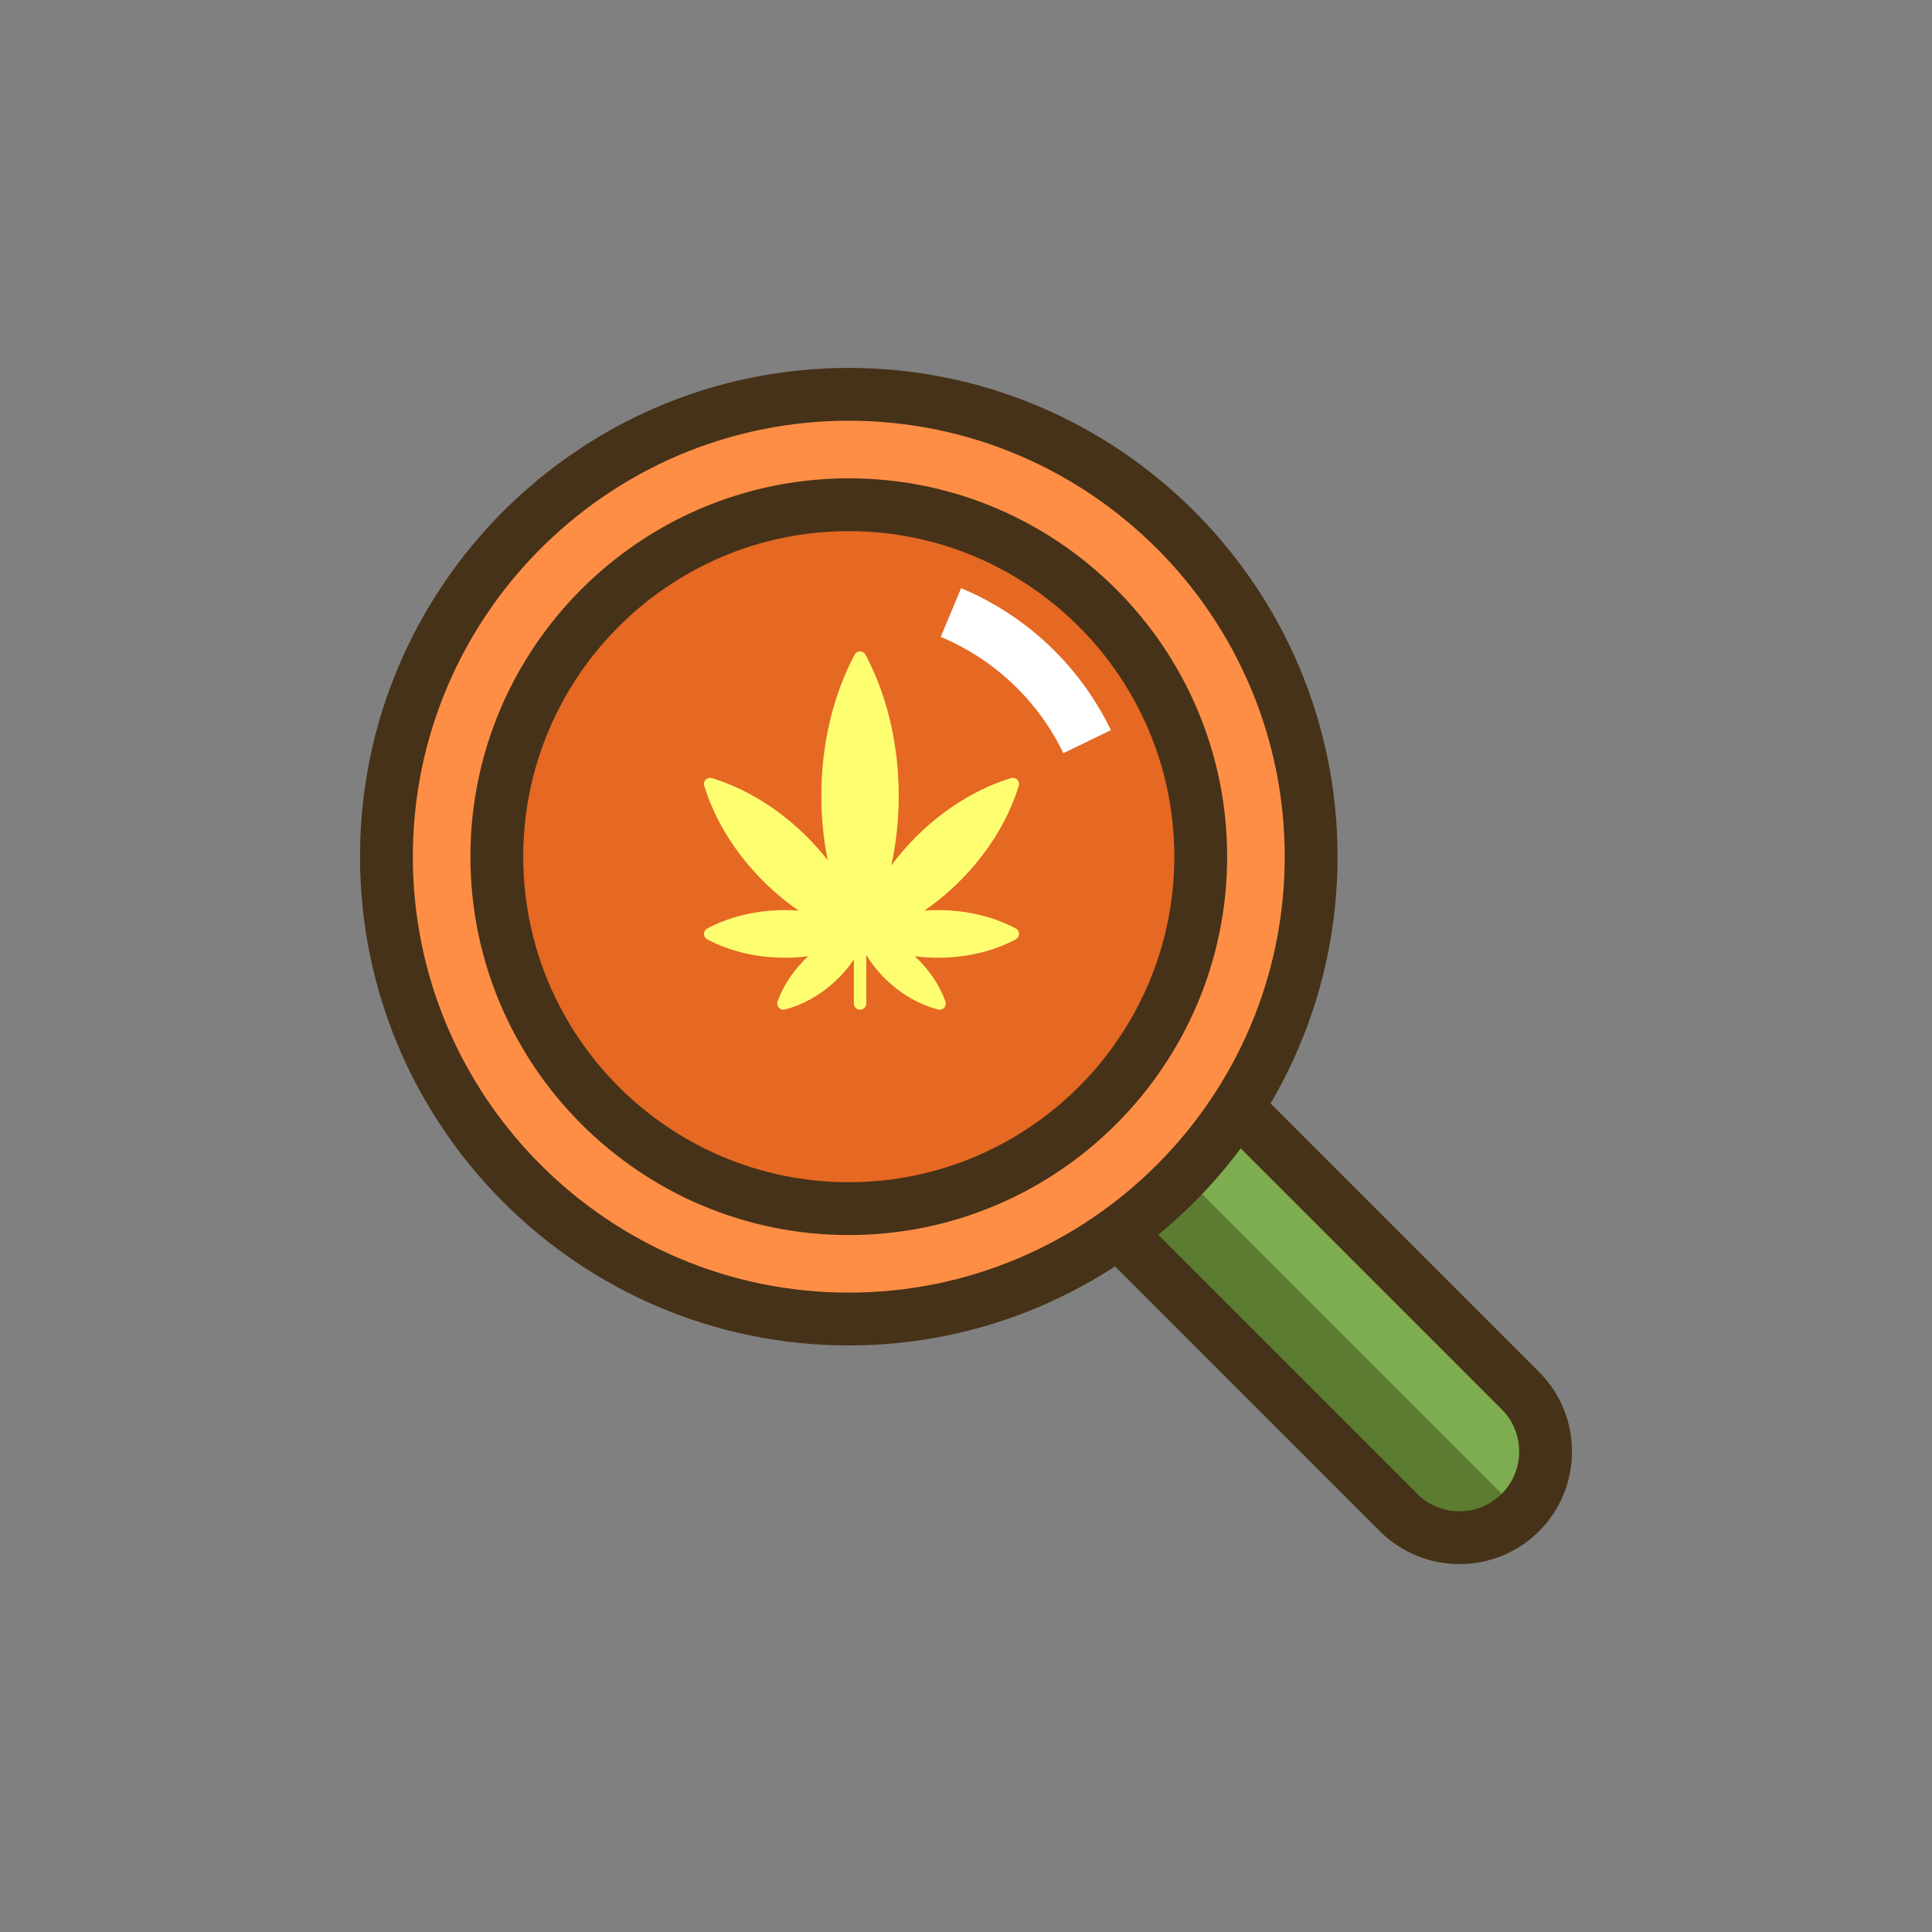
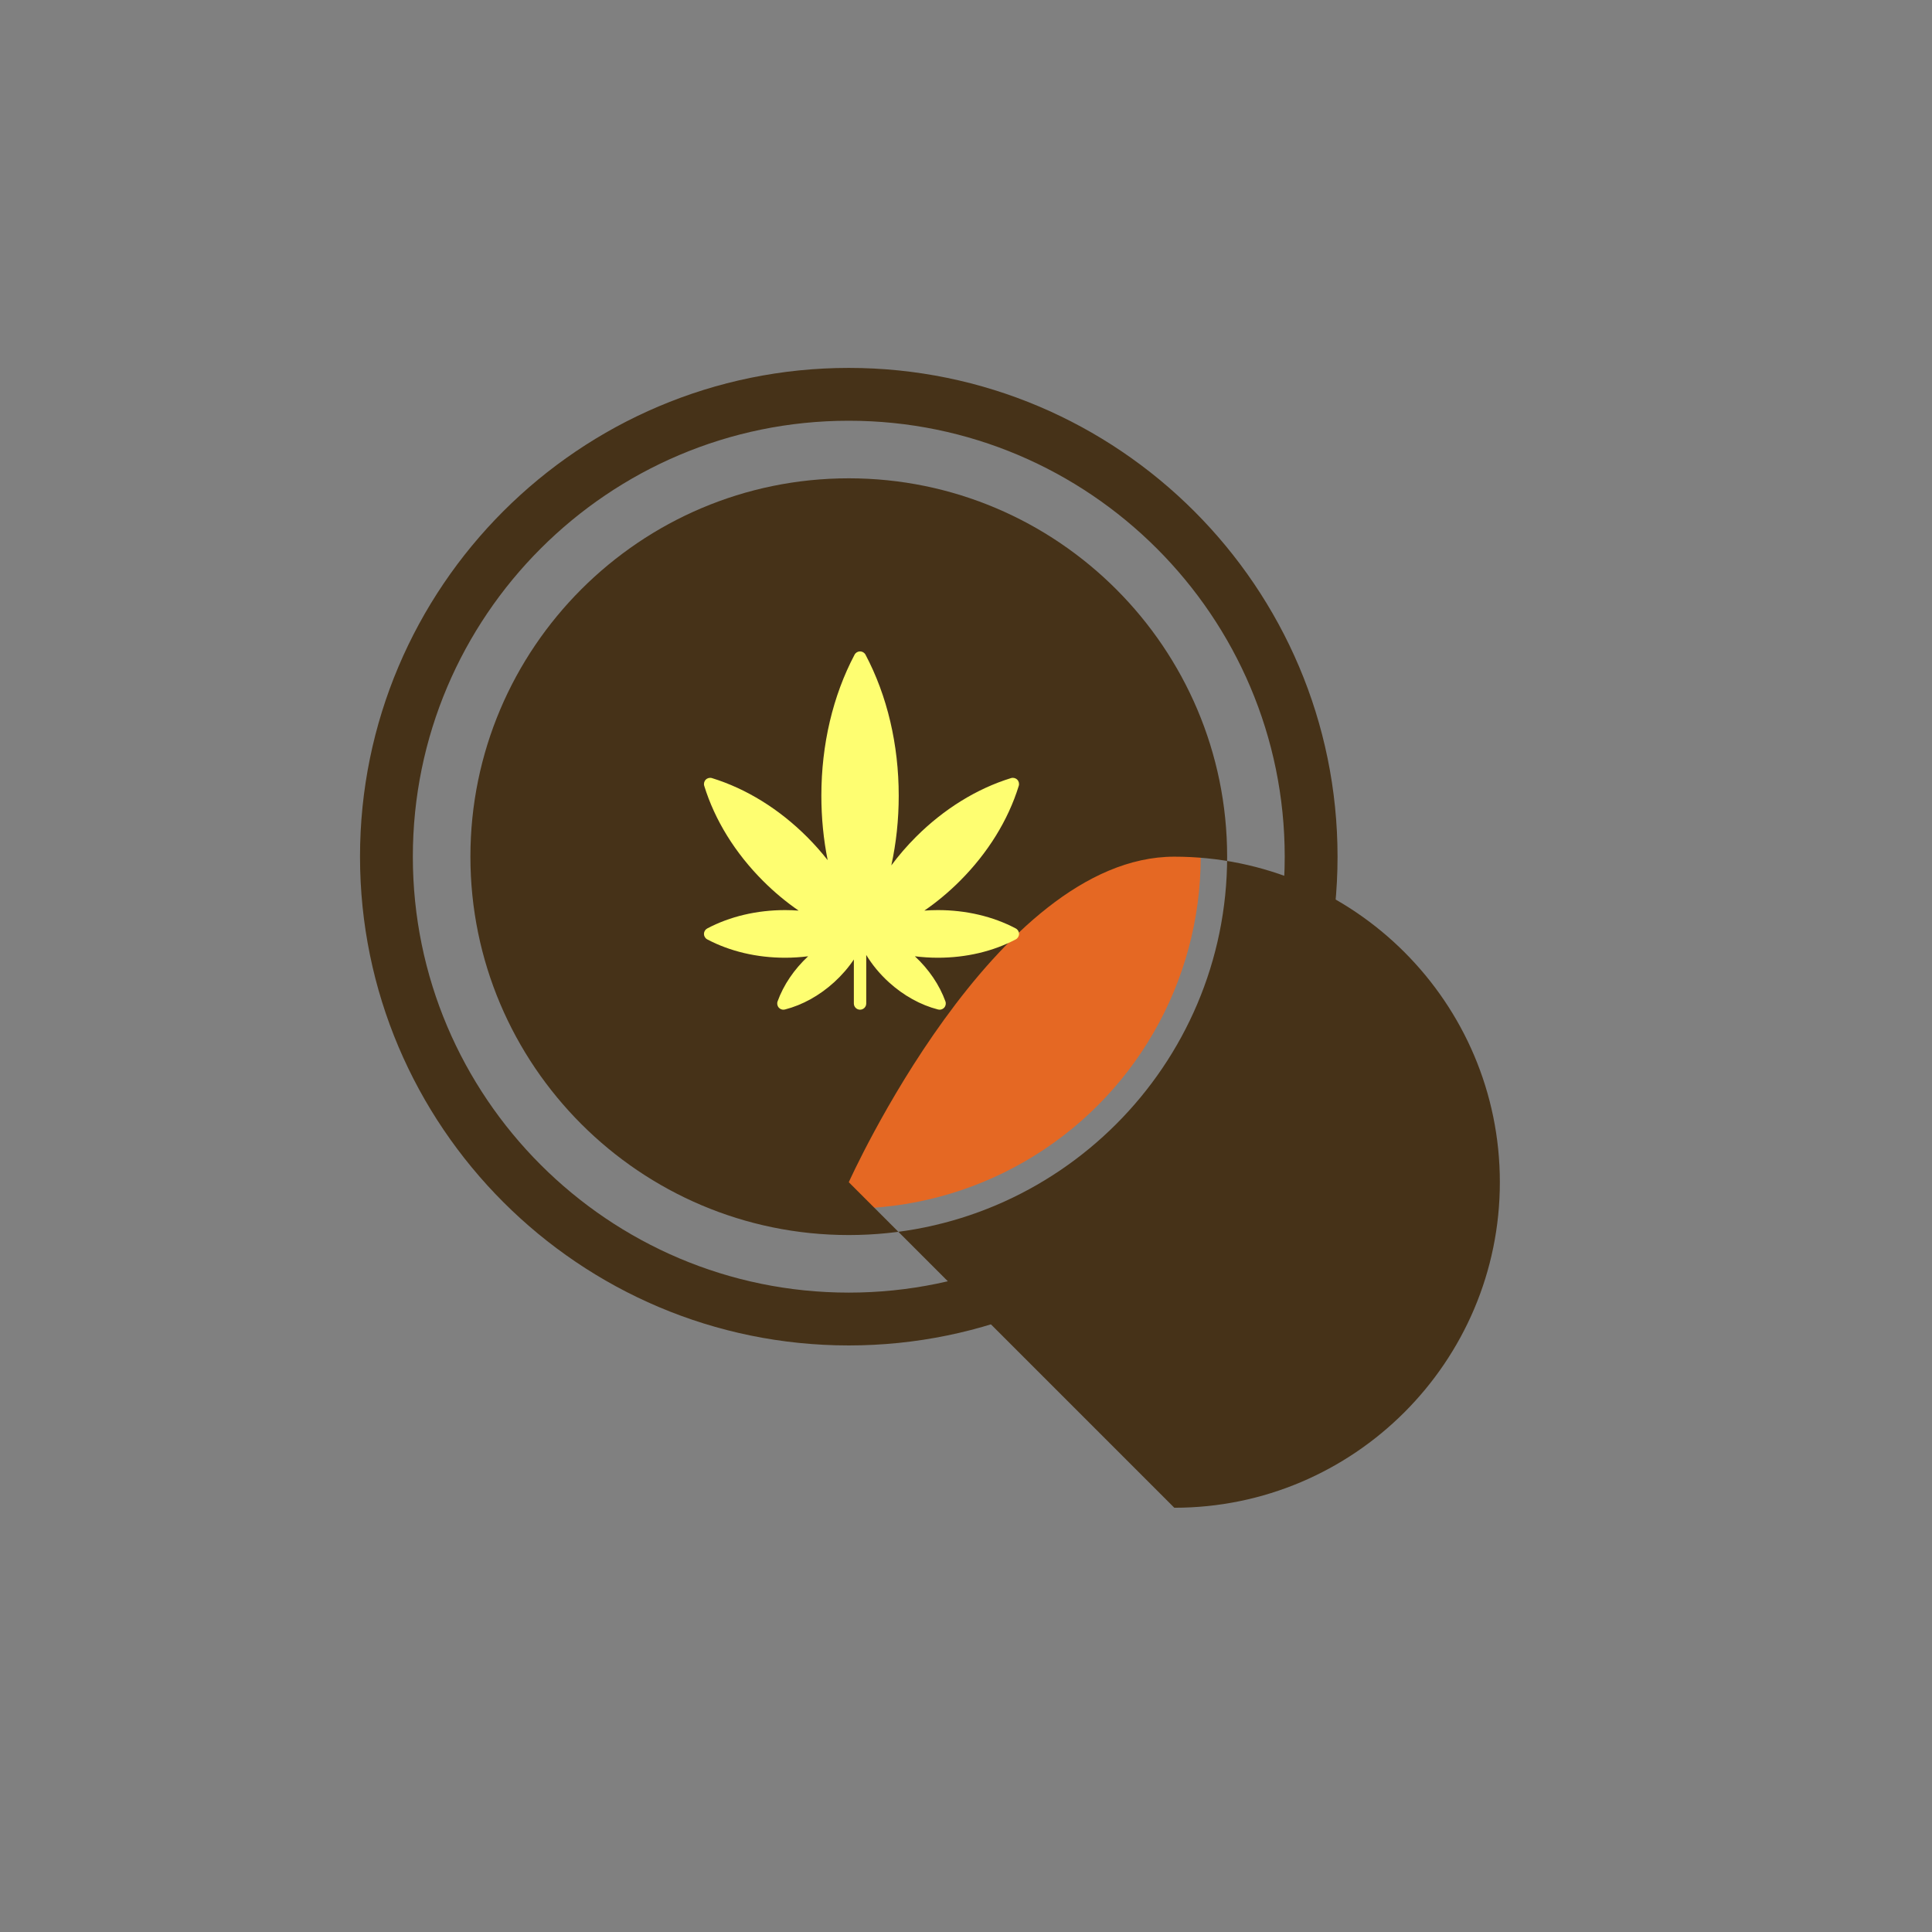
<svg xmlns="http://www.w3.org/2000/svg" id="Layer_1" viewBox="0 0 512 512" style="enable-background:new 0 0 512 512;">
  <rect x="0" y="0" width="512" height="512" fill="#808080" stroke="none" />
  <style>.st0{fill:#D6CD1E;}
.st1{fill:#E56823;}
.st2{fill:#FE8E46;}
.st3{fill:#FEFE71;}
.st4{fill:#463218;}
.st5{fill:#7DAC51;}
.st6{fill:#5B7C31;}
.st7{fill:#FFFFFF;}</style>
  <g>
    <g>
      <g>
-         <path class="st5" d="M402.919 368.53 271.322 236.934l-32.294 32.294 131.597 131.597c8.918 8.918 23.377 8.918 32.294.0C411.837 391.908 411.837 377.449 402.919 368.53z" />
-       </g>
+         </g>
    </g>
    <g>
      <g>
-         <path class="st6" d="M255.175 253.081l-.825 31.47 116.274 116.274c8.918 8.918 23.377 8.918 32.294.0L255.175 253.081z" />
-       </g>
+         </g>
    </g>
    <g>
      <g>
        <g>
          <g>
-             <path class="st4" d="M407.869 363.581 276.271 231.983c-1.312-1.312-3.093-2.05-4.95-2.05s-3.637.737-4.95 2.051l-32.294 32.295c-2.734 2.733-2.734 7.165.0 9.899l131.597 131.597c5.816 5.816 13.457 8.725 21.097 8.725s15.28-2.908 21.097-8.725C419.501 394.143 419.501 375.214 407.869 363.581zM397.969 395.875c-6.174 6.176-16.22 6.176-22.395.0L248.927 269.229l22.395-22.396 126.647 126.646C404.143 379.654 404.143 389.701 397.969 395.875z" />
-           </g>
+             </g>
        </g>
      </g>
    </g>
    <g>
      <g>
-         <circle class="st2" cx="224.935" cy="227.028" r="122.528" />
-       </g>
+         </g>
    </g>
    <g>
      <g>
        <circle class="st1" cx="224.935" cy="227.028" r="93.27" />
      </g>
    </g>
    <g>
      <g>
        <path class="st7" d="M254.713 155.869l-5.409 12.912c14.232 5.963 25.773 16.905 32.496 30.812l12.604-6.094C286.193 176.516 272.098 163.151 254.713 155.869z" />
      </g>
    </g>
    <g>
      <g>
        <g>
          <g>
            <path class="st4" d="M224.935 97.5c-71.422.0-129.528 58.106-129.528 129.528s58.106 129.528 129.528 129.528 129.528-58.106 129.528-129.528S296.358 97.5 224.935 97.5zm0 245.057c-63.703.0-115.528-51.826-115.528-115.528S161.233 111.5 224.935 111.5s115.528 51.826 115.528 115.528-51.825 115.529-115.528 115.529z" />
          </g>
        </g>
      </g>
    </g>
    <g>
      <g>
        <g>
          <g>
-             <path class="st4" d="M224.935 126.758c-55.29.0-100.271 44.981-100.271 100.271S169.645 327.3 224.935 327.3c55.289.0 100.27-44.981 100.27-100.271s-44.98-100.271-100.27-100.271zm0 186.541c-47.57.0-86.271-38.701-86.271-86.271s38.701-86.271 86.271-86.271 86.27 38.701 86.27 86.271-38.7 86.271-86.27 86.271z" />
+             <path class="st4" d="M224.935 126.758c-55.29.0-100.271 44.981-100.271 100.271S169.645 327.3 224.935 327.3c55.289.0 100.27-44.981 100.27-100.271s-44.98-100.271-100.27-100.271zm0 186.541s38.701-86.271 86.271-86.271 86.27 38.701 86.27 86.271-38.7 86.271-86.27 86.271z" />
          </g>
        </g>
      </g>
    </g>
    <g>
      <g>
        <path class="st3" d="M269.181 246.044c-6.015-3.179-13.148-4.86-20.629-4.86-1.205.0-2.401.048-3.585.135 3.307-2.275 6.466-4.904 9.415-7.854 7.403-7.403 12.797-16.12 15.6-25.208.179-.582.022-1.214-.408-1.645-.43-.43-1.063-.587-1.645-.408-9.089 2.803-17.806 8.197-25.209 15.6-2.386 2.386-4.562 4.909-6.511 7.537 1.296-5.918 1.961-12.118 1.961-18.458.0-13.566-3.043-26.492-8.799-37.381-.284-.538-.843-.875-1.451-.875s-1.167.337-1.451.875c-5.756 10.889-8.799 23.815-8.799 37.381.0 5.845.566 11.571 1.67 17.067-1.669-2.129-3.488-4.184-5.45-6.146-7.403-7.403-16.12-12.797-25.209-15.6-.581-.179-1.214-.022-1.645.408-.43.431-.587 1.063-.408 1.645 2.803 9.089 8.197 17.806 15.6 25.208 2.95 2.95 6.108 5.579 9.416 7.854-1.184-.086-2.379-.135-3.585-.135-7.481.0-14.614 1.681-20.629 4.86-.538.285-.875.843-.875 1.452s.337 1.167.875 1.452c6.015 3.179 13.148 4.86 20.629 4.86 2.067.0 4.106-.133 6.104-.386-3.719 3.466-6.516 7.589-8.096 11.955-.207.572-.081 1.212.328 1.663.315.347.759.538 1.216.538.136.0.272-.017.407-.052 4.631-1.187 9.133-3.679 13.019-7.207 2.028-1.841 3.788-3.878 5.242-6.042v11.658c0 .907.735 1.642 1.642 1.642s1.642-.735 1.642-1.642v-12.862c1.584 2.615 3.612 5.066 6.013 7.246h0c3.886 3.528 8.388 6.02 13.019 7.207.135.035.272.052.408.052.457.0.9-.191 1.216-.538.409-.451.535-1.091.328-1.663-1.581-4.366-4.377-8.489-8.096-11.955 1.998.253 4.037.386 6.104.386 7.481.0 14.614-1.681 20.629-4.86.538-.285.875-.843.875-1.452S269.718 246.329 269.181 246.044z" />
      </g>
    </g>
  </g>
</svg>